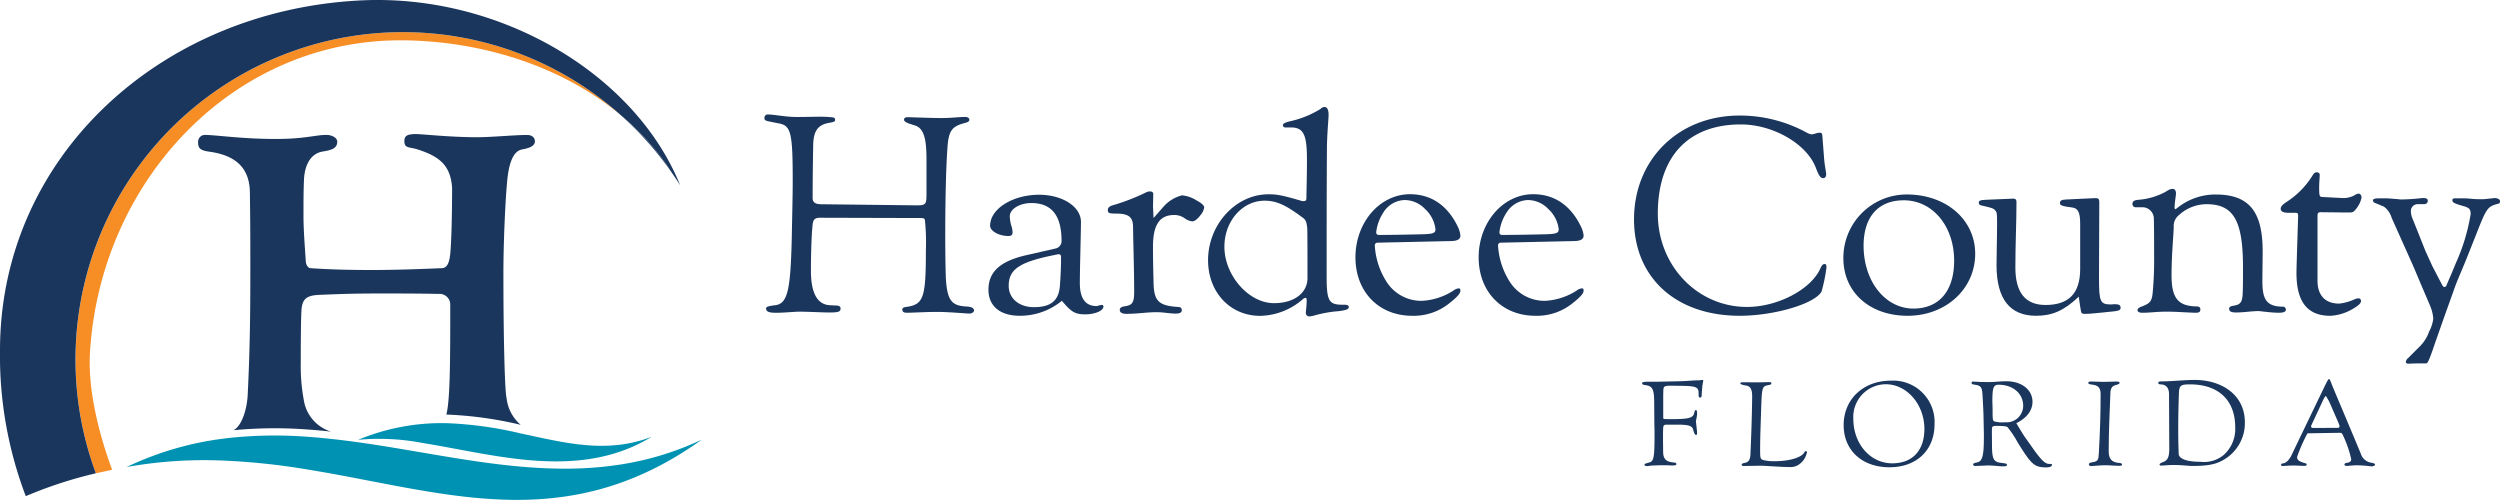
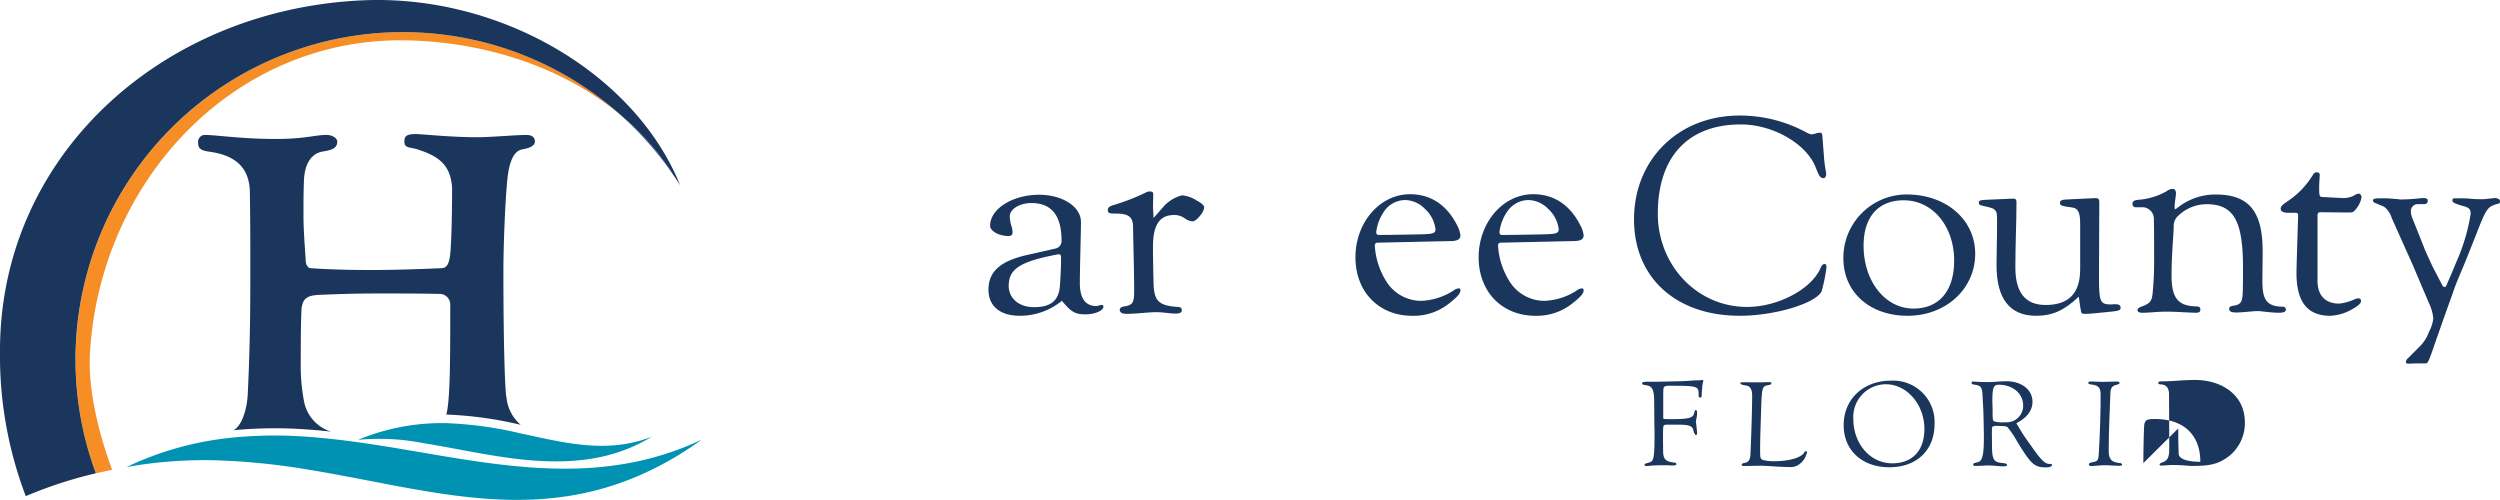
<svg xmlns="http://www.w3.org/2000/svg" id="Group_34696" data-name="Group 34696" width="359.41" height="71.864" viewBox="0 0 359.41 71.864">
  <defs>
    <clipPath id="clip-path">
      <rect id="Rectangle_316" data-name="Rectangle 316" width="359.41" height="71.864" fill="none" />
    </clipPath>
  </defs>
  <g id="Group_34695" data-name="Group 34695" transform="translate(0 0)" clip-path="url(#clip-path)">
    <path id="Path_36624" data-name="Path 36624" d="M40.633,58.006h0v0" transform="translate(-9.098 -12.981)" fill="#1a365d" />
    <path id="Path_36625" data-name="Path 36625" d="M40.633,57.931v0Z" transform="translate(-9.098 -12.972)" fill="#1a365d" />
    <path id="Path_36626" data-name="Path 36626" d="M14,53.024a46.977,46.977,0,0,0,2.919,16.35c.768-.161,1.541-.321,2.335-.505-1.8-4.864-3.506-11.3-3.187-16.784C17.51,27.293,36.811,6.627,61.629,7.138c11.226.23,22.557,3.835,30.9,10.879A47.066,47.066,0,0,0,14,53.024" transform="translate(-3.134 -1.334)" fill="#f68e25" />
-     <path id="Path_36627" data-name="Path 36627" d="M124.675,32.323l-.05-.071c.021.033.044.064.065.1-.005-.009-.011-.018-.016-.027" transform="translate(-27.906 -7.222)" fill="#1a365d" />
    <path id="Path_36628" data-name="Path 36628" d="M115.185,21.5a47.307,47.307,0,0,1,7.326,8.346,36.6,36.6,0,0,0-7.326-8.346" transform="translate(-25.792 -4.814)" fill="#1a365d" />
    <path id="Path_36629" data-name="Path 36629" d="M51.961.055C23.015,1.443,0,22.588,0,50.384A56.711,56.711,0,0,0,3.706,71.329a61.4,61.4,0,0,1,10.077-3.287h0A47.073,47.073,0,0,1,89.392,16.683a36.617,36.617,0,0,1,7.327,8.346l.049.071c.347.506.688,1.016,1.015,1.535C91.312,10.6,71.854-.9,51.961.055" transform="translate(0 0)" fill="#1a365d" />
    <path id="Path_36630" data-name="Path 36630" d="M43.091,53.787h0v0" transform="translate(-9.649 -12.037)" fill="#1a365d" />
-     <path id="Path_36631" data-name="Path 36631" d="M43.091,53.712v0Z" transform="translate(-9.649 -12.027)" fill="#1a365d" />
    <path id="Path_36632" data-name="Path 36632" d="M52.551,67.315c1.092.078,2.182.179,3.27.3q-.177-.051-.353-.117a5.647,5.647,0,0,1-3.561-4.338,26.765,26.765,0,0,1-.453-5.437c0-1.36,0-6.6.129-7.9.195-1.3.712-1.813,2.655-1.877,3.107-.13,5.179-.194,8.545-.194,2.459,0,6.02,0,8.48.064a1.539,1.539,0,0,1,1.683,1.619c0,7.25,0,13.335-.518,15.536-.013.066-.033.125-.05.188H72.4a54.891,54.891,0,0,1,10.674,1.476,5.875,5.875,0,0,1-2.033-3.865c-.259-.906-.454-8.933-.454-17.932,0-4.272.259-10.1.518-12.947.194-2.395.712-4.6,2.2-4.855,1.1-.194,1.812-.518,1.812-1.166,0-.388-.258-.906-1.164-.906-1.749,0-5.115.324-7.122.324-3.948,0-7.9-.453-8.8-.453-1.3,0-1.683.258-1.683,1.035,0,1.1.842.778,2.071,1.23,2.979.972,4.6,2.266,4.792,5.5,0,4.337-.13,8.8-.324,9.9-.195,1.295-.648,1.618-1.231,1.618-3.107.13-6.538.259-10.1.259-2.913,0-5.826-.064-8.674-.259-.388,0-.712-.518-.712-1.1-.13-2.007-.324-4.4-.324-6.409,0-1.748,0-3.5.065-5.049.064-2.2.906-3.884,2.654-4.208,1.165-.194,2.136-.388,2.136-1.424,0-.518-.712-.971-1.553-.971-1.619,0-3.107.582-7.251.582-4.985,0-8.61-.582-10.293-.582A1,1,0,0,0,36.694,26c0,.776.195,1.165,1.554,1.359,3.367.453,5.827,1.942,5.891,5.827.065,4.337.065,7.315.065,11.652,0,5.826-.065,11.459-.389,17.673-.13,1.942-.777,3.884-1.683,4.661a3.254,3.254,0,0,1-.335.238,62.561,62.561,0,0,1,10.754-.092" transform="translate(-8.216 -5.561)" fill="#1a365d" />
    <path id="Path_36633" data-name="Path 36633" d="M68.456,83.552q-1.517-.254-3.035-.515c-4.173-.712-8.358-1.418-12.566-1.869-1.088-.116-2.178-.218-3.27-.3a62.56,62.56,0,0,0-10.754.092c-.577.058-1.153.124-1.731.2a45.652,45.652,0,0,0-13.653,4.05A63.317,63.317,0,0,1,37.1,84.271a98.08,98.08,0,0,1,12.486,1.315c19.5,3.174,36.915,9.779,56.566-4.322-12.632,5.972-25.115,4.4-37.7,2.288" transform="translate(-5.25 -18.067)" fill="#0092b2" />
    <path id="Path_36634" data-name="Path 36634" d="M91.579,80.26q-.928-.2-1.87-.4a54.815,54.815,0,0,0-10.673-1.477h-.02a31.353,31.353,0,0,0-12.683,2.395,33.02,33.02,0,0,1,9.329.466c1.108.177,2.24.38,3.389.591q1.392.257,2.817.524,1.036.192,2.085.377c8.173,1.437,16.891,2.318,24.579-2.392-5.734,2.223-11.162,1.176-16.952-.08" transform="translate(-14.853 -17.549)" fill="#0092b2" />
-     <path id="Path_36635" data-name="Path 36635" d="M170.428,21.559c.4,0,.637.159.637.4s-.2.359-.677.477c-1.752.478-2.31,1-2.469,3.544-.239,3.265-.319,8.441-.319,12.7,0,2.428.04,4.539.08,5.892.16,3.384.876,4.061,2.708,4.22.358.04,1.274,0,1.353.557,0,.279-.319.478-.677.478-.4,0-3.026-.239-4.579-.239-1.632,0-3.583.12-4.419.12-.438,0-.637-.159-.637-.438,0-.239.158-.359.6-.4,2.469-.359,2.788-1.314,2.788-8.2a30.636,30.636,0,0,0-.12-4.061c-.04-.477-.08-.517-.8-.517l-14.332-.04c-.956,0-1,.518-1.076,1.473-.119,1.194-.2,3.942-.2,6.131,0,3.3.955,4.977,2.906,4.977l.757.04c.358,0,.6.159.6.4,0,.478-.239.6-1.672.6-.8,0-3.067-.119-4.221-.119-.716,0-2.189.159-3.384.159-1.035,0-1.433-.159-1.433-.637,0-.239.358-.318,1.2-.438,1.911-.159,2.348-2.03,2.508-10.471.12-5.693.12-6.529.12-7.366,0-7.006-.239-8-2.03-8.32l-1.194-.239c-.8-.159-.837-.239-.837-.518a.463.463,0,0,1,.518-.518c.875,0,2.508.359,4.1.359.318,0,.836,0,3.185-.04a18.314,18.314,0,0,1,1.871.079c.4.04.477.12.477.4,0,.2-.12.279-.836.4-1.633.279-2.27,1.155-2.31,3.225-.04,2.508-.079,5.057-.079,7.564,0,.637.359.917,1.274.917l13.7.159c1.393,0,1.393-.2,1.393-1.871V27.61c0-3.066-.438-4.419-1.632-4.817l-.876-.279c-.518-.2-.716-.358-.716-.557,0-.239.159-.359.518-.359.518,0,3.464.12,4.817.12,1.513,0,2.587-.159,3.424-.159" transform="translate(-31.707 -4.747)" fill="#1a365d" />
    <path id="Path_36636" data-name="Path 36636" d="M193.657,51.325a9.482,9.482,0,0,1-6.051,2.151c-2.827,0-4.5-1.394-4.5-3.743,0-2.548,1.632-4.06,5.294-4.937l4.38-.995a1.1,1.1,0,0,0,.836-1.035c0-2.947-.876-5.495-4.34-5.495-1.712,0-3.105.876-3.105,1.911a5.534,5.534,0,0,0,.2,1.274,3.179,3.179,0,0,1,.2,1.035c0,.359-.2.518-.6.518-1.354,0-2.628-.716-2.628-1.473,0-2.428,3.225-4.459,7.047-4.459,3.344,0,6.012,1.712,6.012,3.9,0,1.712-.159,6.609-.159,8.8s.8,3.3,2.389,3.3c.239,0,.477-.159.8-.159.12,0,.2.079.2.238,0,.6-1.234,1.115-2.587,1.115-1.473,0-2.03-.318-3.384-1.951m-.438-6.688a.681.681,0,0,0-.279.04c-5.375,1.035-6.927,2.111-6.927,4.5,0,1.791,1.473,3.066,3.623,3.066,2.468,0,3.583-.955,3.742-3.105.12-1.752.16-2.787.16-4.1,0-.279-.12-.4-.319-.4" transform="translate(-41.001 -8.079)" fill="#1a365d" />
    <path id="Path_36637" data-name="Path 36637" d="M208.841,40.438c-.04-1.314-.677-1.791-2.428-1.791-1.035,0-1.194-.08-1.194-.518,0-.319.2-.518.716-.677a30.24,30.24,0,0,0,4.9-1.911,1.232,1.232,0,0,1,.438-.079c.319,0,.478.12.478.4l-.04,1.752.079,1.672,1.433-1.633a5.287,5.287,0,0,1,2.667-1.632,4.842,4.842,0,0,1,2.19.8c.557.279.995.677.995.916a2.194,2.194,0,0,1-.518,1.114c-.279.359-.757.916-1.194.916a2.272,2.272,0,0,1-1.035-.4,2.548,2.548,0,0,0-1.553-.518c-2.11,0-3.066,1.394-3.066,4.579,0,1.672.04,3.344.079,5.017.04,2.747.677,3.423,3.464,3.623.438,0,.6.159.6.477s-.279.478-.876.478c-.876,0-1.752-.2-2.747-.2-1.393,0-2.786.238-4.339.238-.6,0-.955-.2-.955-.557,0-.279.2-.438.636-.518,1.194-.159,1.433-.518,1.433-2.15,0-3.145-.12-6.251-.159-9.4" transform="translate(-45.952 -7.941)" fill="#1a365d" />
-     <path id="Path_36638" data-name="Path 36638" d="M237.405,33.352c.437,0,.517-.08.517-.478.04-1.832.08-3.7.08-5.534,0-3.5-.478-4.578-2.27-4.578H234.9a.351.351,0,0,1-.359-.318c0-.239.359-.4.956-.557a13.9,13.9,0,0,0,4.459-1.792.9.9,0,0,1,.557-.279c.4,0,.6.4.6,1.114,0,.637-.239,2.906-.239,5.1-.04,6.052-.04,12.1-.04,18.155,0,3.544.319,4.061,2.309,4.061h.239c.438,0,.637.12.637.319,0,.318-.279.438-1.394.6a17.7,17.7,0,0,0-3.464.6,3.541,3.541,0,0,1-.8.159.488.488,0,0,1-.518-.477c0-.438.12-.876.12-1.872,0-.239-.079-.319-.159-.319a.741.741,0,0,0-.4.2,9.6,9.6,0,0,1-6.132,2.389c-4.3,0-7.485-3.384-7.485-8,0-5.136,3.981-9.476,8.679-9.476,1.234,0,1.951.12,4.937,1m-11.268,6.529c0,4.14,3.5,8.122,7.127,8.122,2.867,0,4.818-1.433,4.818-3.623,0-2.23,0-6.888-.04-7.206-.12-1.035-.239-1.194-.876-1.633-2.269-1.672-3.582-2.269-5.255-2.269-3.185,0-5.773,2.946-5.773,6.609" transform="translate(-50.11 -4.437)" fill="#1a365d" />
    <path id="Path_36639" data-name="Path 36639" d="M254.305,42.942a.389.389,0,0,0-.438.4,10.813,10.813,0,0,0,1.792,5.375,5.911,5.911,0,0,0,4.977,2.587,9.272,9.272,0,0,0,4.539-1.474,1.377,1.377,0,0,1,.8-.318c.12,0,.2.12.2.318,0,.4-.438.917-1.553,1.792a8.158,8.158,0,0,1-5.375,1.832c-4.817,0-8.162-3.464-8.162-8.4,0-5.017,3.5-9.078,7.844-9.078,3.025,0,5.375,1.593,6.847,4.618a3.761,3.761,0,0,1,.4,1.314c0,.518-.4.757-1.194.8Zm.8-4.34a6.466,6.466,0,0,0-1.035,2.827c0,.2.08.4.359.4,1.871,0,3.782-.04,5.653-.079,2.151-.04,2.509-.12,2.509-.757a4.72,4.72,0,0,0-1.513-2.906,4.1,4.1,0,0,0-2.867-1.274A3.727,3.727,0,0,0,255.1,38.6" transform="translate(-56.221 -8.055)" fill="#1a365d" />
    <path id="Path_36640" data-name="Path 36640" d="M277.134,42.942a.388.388,0,0,0-.438.4,10.812,10.812,0,0,0,1.791,5.375,5.911,5.911,0,0,0,4.977,2.587A9.272,9.272,0,0,0,288,49.829a1.377,1.377,0,0,1,.8-.318c.12,0,.2.12.2.318,0,.4-.439.917-1.553,1.792a8.157,8.157,0,0,1-5.375,1.832c-4.817,0-8.162-3.464-8.162-8.4,0-5.017,3.5-9.078,7.844-9.078,3.025,0,5.375,1.593,6.847,4.618a3.761,3.761,0,0,1,.4,1.314c0,.518-.4.757-1.194.8Zm.8-4.34a6.466,6.466,0,0,0-1.035,2.827c0,.2.08.4.359.4,1.871,0,3.782-.04,5.653-.079,2.151-.04,2.509-.12,2.509-.757a4.72,4.72,0,0,0-1.513-2.906,4.1,4.1,0,0,0-2.867-1.274,3.727,3.727,0,0,0-3.105,1.791" transform="translate(-61.333 -8.055)" fill="#1a365d" />
    <path id="Path_36641" data-name="Path 36641" d="M330,27.337c.08,1.234.319,2.23.319,2.469,0,.358-.159.6-.4.6-.438,0-.636-.318-1.114-1.553-1.313-3.384-6.13-6.171-10.75-6.171-7.6,0-11.943,4.658-11.943,12.82,0,7.485,5.693,13.417,12.819,13.417,4.42,0,9.2-2.509,10.55-5.534.2-.477.4-.636.6-.636s.279.119.279.477a22.722,22.722,0,0,1-.716,3.5c-1,1.752-6.808,3.464-11.745,3.464-9.2,0-15.208-5.494-15.208-13.855,0-8.64,6.409-14.93,15.169-14.93a20,20,0,0,1,9.755,2.508,2,2,0,0,0,.6.2,2.8,2.8,0,0,0,.557-.12,1.971,1.971,0,0,1,.636-.12c.24,0,.32.08.359.438Z" transform="translate(-67.778 -4.793)" fill="#1a365d" />
    <path id="Path_36642" data-name="Path 36642" d="M350.59,36.026c5.654,0,9.834,3.624,9.834,8.521,0,5.056-4.22,8.918-9.714,8.918-5.454,0-9.237-3.384-9.237-8.281a9.1,9.1,0,0,1,9.117-9.158m-.438.837c-3.663,0-5.773,2.389-5.773,6.529,0,5.1,3.1,9.037,7.166,9.037,3.7,0,5.852-2.548,5.852-6.888,0-4.976-3.106-8.679-7.246-8.679" transform="translate(-76.462 -8.067)" fill="#1a365d" />
    <path id="Path_36643" data-name="Path 36643" d="M380.932,50.867c-2.11,1.991-3.782,2.747-6.131,2.747-3.782,0-5.693-2.429-5.693-7.286,0-1.832.079-3.623.079-6.251,0-1.234-.04-1.394-.318-1.672-.239-.239-.318-.279-1.871-.636-.318-.08-.438-.16-.438-.4,0-.318.161-.4,1.156-.438l3.782-.159c.4,0,.478.2.478.478,0,2.986-.159,6.012-.159,9.435,0,3.583,1.433,5.375,4.339,5.375,3.344,0,4.977-1.672,4.977-5.176V40.4c0-1.593-.279-2.23-1.115-2.349l-.836-.119c-.717-.12-.955-.239-.955-.518,0-.359.2-.478.876-.518l4.26-.2c.358,0,.518.12.518.558,0,3.5-.04,6.967-.04,10.869,0,3.5.159,3.862,1.752,3.862l.478-.04c.677,0,.875.159.875.517s-.318.438-.995.518c-.518.04-1.752.2-2.787.279-.4.04-.995.08-1.274.08-.477,0-.556-.04-.637-.359-.119-.557-.159-.995-.318-2.11" transform="translate(-82.079 -8.216)" fill="#1a365d" />
    <path id="Path_36644" data-name="Path 36644" d="M401.283,35.6c0,.4-.2,1.353-.2,2.07,0,.16.04.24.08.24a1.3,1.3,0,0,0,.238-.12,8.724,8.724,0,0,1,5.575-1.991c4.777,0,6.768,2.389,6.768,8.162,0,.955-.04,3.5-.04,4.06,0,2.389.238,3.9,2.906,3.9a.445.445,0,0,1,.477.4c0,.358-.358.478-1.035.478-.955,0-2.389-.2-2.867-.239-1.035,0-2.11.2-3.264.2-.717,0-.995-.159-.995-.557,0-.239.2-.359.756-.438.875-.159,1.155-.518,1.194-1.832.04-1,.04-2.03.04-3.662,0-6.729-1.353-9.078-5.255-9.078a5.91,5.91,0,0,0-3.981,1.593,1.992,1.992,0,0,0-.717,1.752c-.119,2.15-.318,4.379-.318,6.888,0,3.225.915,4.379,3.464,4.459.518,0,.677.119.677.438,0,.358-.159.478-.716.478-1.394-.04-2.747-.159-4.141-.159s-2.388.159-3.464.159c-.438,0-.716-.12-.716-.4,0-.159.2-.359.557-.478,1.274-.478,1.513-.757,1.632-2.07a49.424,49.424,0,0,0,.2-5.216c0-1.951,0-3.942-.04-5.494a1.666,1.666,0,0,0-1.553-1.513h-1a.452.452,0,0,1-.518-.478c0-.4.279-.556.956-.6A9.712,9.712,0,0,0,399.81,35.4c.556-.359.677-.4,1.074-.4.239,0,.4.319.4.6" transform="translate(-88.455 -7.837)" fill="#1a365d" />
    <path id="Path_36645" data-name="Path 36645" d="M428.092,32.32c0,.279-.08,1.115-.08,1.832,0,1.194.08,1.274.4,1.314l3.106.159a3.446,3.446,0,0,0,1.115-.2c.358-.079.677-.438,1.074-.438.2,0,.4.239.4.557a3.752,3.752,0,0,1-.716,1.553c-.438.557-.518.6-1.114.6-.318,0-.6,0-4.1-.04-.279,0-.4.16-.4.438v9.436c0,2.03,1.075,3.264,3.105,3.264a7.2,7.2,0,0,0,2.349-.677,2.621,2.621,0,0,1,.438-.08c.239,0,.359.16.359.4,0,.318-.4.677-1.314,1.194a6.96,6.96,0,0,1-3.106.916c-3.264,0-4.857-1.991-4.857-6.132,0-.359,0-.677.24-8.241,0-.4-.12-.438-.478-.438h-.995c-.638,0-1.035-.2-1.035-.557s.238-.6.955-1.075a12.057,12.057,0,0,0,3.583-3.663c.239-.4.358-.518.637-.518s.438.12.438.4" transform="translate(-94.601 -7.148)" fill="#1a365d" />
    <path id="Path_36646" data-name="Path 36646" d="M445.493,58.828l.916-.916a5.589,5.589,0,0,0,1.234-2.03,5.12,5.12,0,0,0,.6-1.871,5.85,5.85,0,0,0-.437-1.792c-.16-.4-.479-1.114-.917-2.149l-1.552-3.663-3.066-6.848a3.134,3.134,0,0,0-1.115-1.631l-1.235-.518a.451.451,0,0,1-.358-.4c0-.16.279-.279.8-.279h1.274l1.593.12a1.955,1.955,0,0,0,.478.04,27.625,27.625,0,0,0,2.907-.2h.2c.479,0,.638.119.638.4s-.2.477-.558.477h-.836a.982.982,0,0,0-1.035,1.035,2.714,2.714,0,0,0,.2.955l.8,1.991,1.075,2.708.995,2.189,1.035,1.991.4.757c.08.16.2.279.319.279a.3.3,0,0,0,.278-.2q.12-.3.717-1.672l.677-1.632A27.633,27.633,0,0,0,453.615,39c0-.716-.2-.916-1.035-1.155-1.274-.359-1.593-.518-1.593-.835,0-.2.12-.279.359-.279h.677c.6,0,1.075,0,1.433.04a15.261,15.261,0,0,0,2.071.08l1.154-.12c.12,0,.239-.04.359-.04.518,0,.8.2.8.477,0,.2-.079.318-.358.359-1.433.4-1.593.6-3.066,4.379l-1.553,3.9L451.943,48c-.319.756-.6,1.473-.837,2.189l-1.314,3.663-1.274,3.623c-.875,2.588-1.074,2.986-1.313,2.986h-.8c-.439,0-1,0-1.633.04H444.7c-.279,0-.4-.079-.4-.279a.909.909,0,0,1,.359-.557Z" transform="translate(-98.426 -8.216)" fill="#1a365d" />
    <path id="Path_36647" data-name="Path 36647" d="M307.225,72.514v3.315c0,.12.051.171.241.171l.532.018h.4c2.318,0,3.039-.155,3.229-.722l.137-.464a.182.182,0,0,1,.154-.12c.12,0,.172.154.172.429v.24c-.034.241-.052.379-.068.43l-.1.515.085.738.069.687a.775.775,0,0,1,.017.189c0,.241-.052.361-.137.361-.154,0-.309-.292-.4-.687-.12-.636-.619-.807-2.386-.807h-1.34c-.309,0-.446.034-.515.121-.1.137-.12.359-.12,1.768v.464l.018,1.527c0,.944.343,1.374,1.167,1.512l.309.051.309.034a.26.26,0,0,1,.121.189c0,.154-.155.206-.653.206-.172,0-.361-.017-.532-.034h-1.2l-.842.034a5.91,5.91,0,0,0-.789.069.981.981,0,0,1-.223.017c-.224,0-.344-.069-.344-.189a.148.148,0,0,1,.1-.154l.669-.206c.567-.189.671-.791.671-4,0-.344,0-.687-.018-1.014-.017-.962-.017-2.147-.034-3.572,0-1.8-.224-2.335-1.1-2.473-.549-.085-.636-.137-.636-.292,0-.172.258-.224.858-.224h1.288l2.387-.052q1.468-.024,2.421-.1c.532-.034.876-.052,1.014-.052a2.878,2.878,0,0,0,.515-.034.641.641,0,0,1,.171-.017c.1,0,.137.035.137.1a.305.305,0,0,1-.016.12,6,6,0,0,0-.137.927c-.035.4-.069.739-.069,1s-.051.378-.206.378c-.206,0-.24-.086-.24-.5v-.154c0-.841-.378-1-2.49-1.03l-1.6-.018c-.807,0-.962.1-.979.671Z" transform="translate(-68.113 -15.76)" fill="#1a365d" />
    <path id="Path_36648" data-name="Path 36648" d="M324.8,70.817c.858,0,1.545-.035,1.786-.035.189,0,.258.069.258.189,0,.1-.068.154-.258.206l-.326.069c-.756.154-.79.428-.893,3.726-.051,1.786-.137,3.589-.137,5.6,0,1.134.035,1.254.412,1.409a6.319,6.319,0,0,0,1.735.172c2.009,0,3.778-.516,4.19-1.236.12-.189.154-.206.24-.206a.15.15,0,0,1,.155.172,1.023,1.023,0,0,1-.1.327,2.57,2.57,0,0,1-.859,1.27,2.062,2.062,0,0,1-1.391.516c-1.493,0-3.5-.189-4.241-.189-.549,0-2.146.034-2.507.034-.154,0-.292-.069-.292-.172,0-.137.1-.206.446-.275.567-.1.79-.446.824-1.322.137-3.055.241-6.765.241-8.276,0-.979-.258-1.442-.91-1.528-.618-.086-.789-.224-.789-.309,0-.121.12-.154.429-.154Z" transform="translate(-72.186 -15.85)" fill="#1a365d" />
    <path id="Path_36649" data-name="Path 36649" d="M348.1,82.965c-3.933,0-6.577-2.438-6.577-6.06,0-3.727,2.833-6.389,6.782-6.389a5.953,5.953,0,0,1,6.285,6.268c0,3.64-2.49,6.181-6.49,6.181m.411-.566c2.9,0,4.619-1.838,4.619-4.945,0-3.52-2.525-6.422-5.546-6.422a4.7,4.7,0,0,0-4.671,4.945c0,3.624,2.439,6.422,5.6,6.422" transform="translate(-76.472 -15.79)" fill="#1a365d" />
    <path id="Path_36650" data-name="Path 36650" d="M371.659,76.654c.206.361.377.635.48.807.275.463.5.807.635,1.03l1.048,1.477c1.391,1.992,1.956,2.542,2.575,2.542h.189c.12,0,.189.034.189.12,0,.241-.308.378-.823.378-1.683,0-2.147-.4-4.122-3.624a14.465,14.465,0,0,0-1.442-2.163c-.172-.12-.515-.172-1.409-.172a1.628,1.628,0,0,0-.7.068c-.12.086-.138.224-.138.841v.121l.018,1.94c.017,1.8.258,2.214,1.288,2.334.79.1.859.121.859.31,0,.137-.121.189-.481.189h-.344l-.858-.069c-.413-.034-.74-.051-1.066-.051a2.542,2.542,0,0,0-.36.017l-.859.034-.48.018h-.189a.258.258,0,0,1-.224-.206c0-.154.12-.206.584-.309.754-.155.961-.962.961-3.692,0-.549-.016-1.219-.034-2.026-.017-.91-.034-1.528-.051-1.872l-.1-1.871c-.052-1.3-.206-1.545-1-1.683l-.31-.051c-.189-.034-.274-.1-.274-.223,0-.137.085-.206.258-.206l.051.018.429.016c.137.017.343.017.635.035.481,0,.807.016.962.016.344,0,.824-.016,1.443-.068q.773-.052,1.236-.052c2.181,0,3.743,1.218,3.743,2.954,0,1.236-.79,2.3-2.317,3.073m-1.631-.137a2.378,2.378,0,0,0,2.609-2.37c0-1.752-1.476-3.021-3.52-3.021-.755,0-.91.411-.91,2.386,0,.1.018.5.034,1.184v.722c.018.756.052.892.241.979a4.165,4.165,0,0,0,1.546.12" transform="translate(-81.779 -15.815)" fill="#1a365d" />
    <path id="Path_36651" data-name="Path 36651" d="M388.953,70.723c.756,0,1.184-.034,1.94-.051.326.017.446.051.446.189s-.085.189-.515.309c-.566.137-.789.464-.807,1.219-.085,2.645-.24,5.271-.24,8.328,0,1.1.446,1.579,1.511,1.665.292.017.412.086.412.257,0,.1-.138.155-.446.155-.636,0-1.271-.086-1.975-.086-.824,0-1.648.121-2.043.121-.154,0-.309-.1-.309-.206,0-.206.1-.275.5-.343.791-.138.876-.292.928-1.254.206-3.52.258-6.4.258-8.482,0-.945-.293-1.305-1.2-1.426-.481-.052-.567-.1-.567-.258,0-.137.121-.189.413-.189.446,0,1.081.051,1.7.051" transform="translate(-86.621 -15.825)" fill="#1a365d" />
-     <path id="Path_36652" data-name="Path 36652" d="M401.354,72.462c0-.944-.412-1.426-1.219-1.442-.224-.018-.326-.069-.326-.206,0-.154.12-.224.411-.224,1.6,0,3.177-.206,4.86-.206,3.726,0,7.178,2.043,7.178,6.113a6.075,6.075,0,0,1-3.074,5.374c-1.1.652-2.25.875-4.5.875-.567,0-1.46-.137-2.713-.137-.653,0-1.459.085-1.752.085-.154,0-.223-.052-.223-.154,0-.12.12-.206.532-.361.653-.257.859-.738.859-1.957Zm1.322,4.894c0,1.219.017,2.438.069,3.658.034.721,1.2,1.133,3.108,1.133a4.425,4.425,0,0,0,3.4-1.014,5,5,0,0,0,1.613-3.966c0-3.864-2.4-6.147-6.491-6.147-1.425,0-1.579.154-1.613,1.562-.051,1.6-.086,3.176-.086,4.774" transform="translate(-89.525 -15.76)" fill="#1a365d" />
-     <path id="Path_36653" data-name="Path 36653" d="M422.765,82.707c-.137,0-.206-.051-.206-.172,0-.137.068-.171.326-.2.4-.052.858-.515,1.184-1.2q2.37-4.945,4.757-9.89c.4-.825.533-1.031.619-1.031.12,0,.172.189.532,1.1.224.549,2.747,6.507,4.036,9.616a1.867,1.867,0,0,0,1.6,1.322c.344.087.446.138.446.276,0,.12-.223.241-.5.241a19.461,19.461,0,0,0-2.044-.155c-.687,0-1.184.086-1.545.086-.172,0-.309-.086-.309-.189,0-.137.154-.24.412-.258.36-.051.567-.223.567-.515a15.927,15.927,0,0,0-1.236-3.537c-.1-.206-.137-.257-.481-.257l-4.31.068c-.241,0-.292.017-.344.154a23.843,23.843,0,0,0-1.407,3.228c0,.481.258.67,1.184.927.137.034.189.086.189.189,0,.121-.1.189-.343.189-.412,0-.962-.052-1.46-.052-.772,0-1.562.069-1.665.069m8-6.3-1.288-2.954-.344-.6c-.051-.12-.12-.189-.154-.189-.085,0-.189.172-.429.67L426.937,76.8a.577.577,0,0,0-.068.24c0,.138.137.206.326.206l3.418-.017c.274,0,.343-.051.343-.258a.217.217,0,0,0-.017-.1Z" transform="translate(-94.619 -15.721)" fill="#1a365d" />
+     <path id="Path_36652" data-name="Path 36652" d="M401.354,72.462c0-.944-.412-1.426-1.219-1.442-.224-.018-.326-.069-.326-.206,0-.154.12-.224.411-.224,1.6,0,3.177-.206,4.86-.206,3.726,0,7.178,2.043,7.178,6.113a6.075,6.075,0,0,1-3.074,5.374c-1.1.652-2.25.875-4.5.875-.567,0-1.46-.137-2.713-.137-.653,0-1.459.085-1.752.085-.154,0-.223-.052-.223-.154,0-.12.12-.206.532-.361.653-.257.859-.738.859-1.957Zm1.322,4.894c0,1.219.017,2.438.069,3.658.034.721,1.2,1.133,3.108,1.133c0-3.864-2.4-6.147-6.491-6.147-1.425,0-1.579.154-1.613,1.562-.051,1.6-.086,3.176-.086,4.774" transform="translate(-89.525 -15.76)" fill="#1a365d" />
  </g>
</svg>